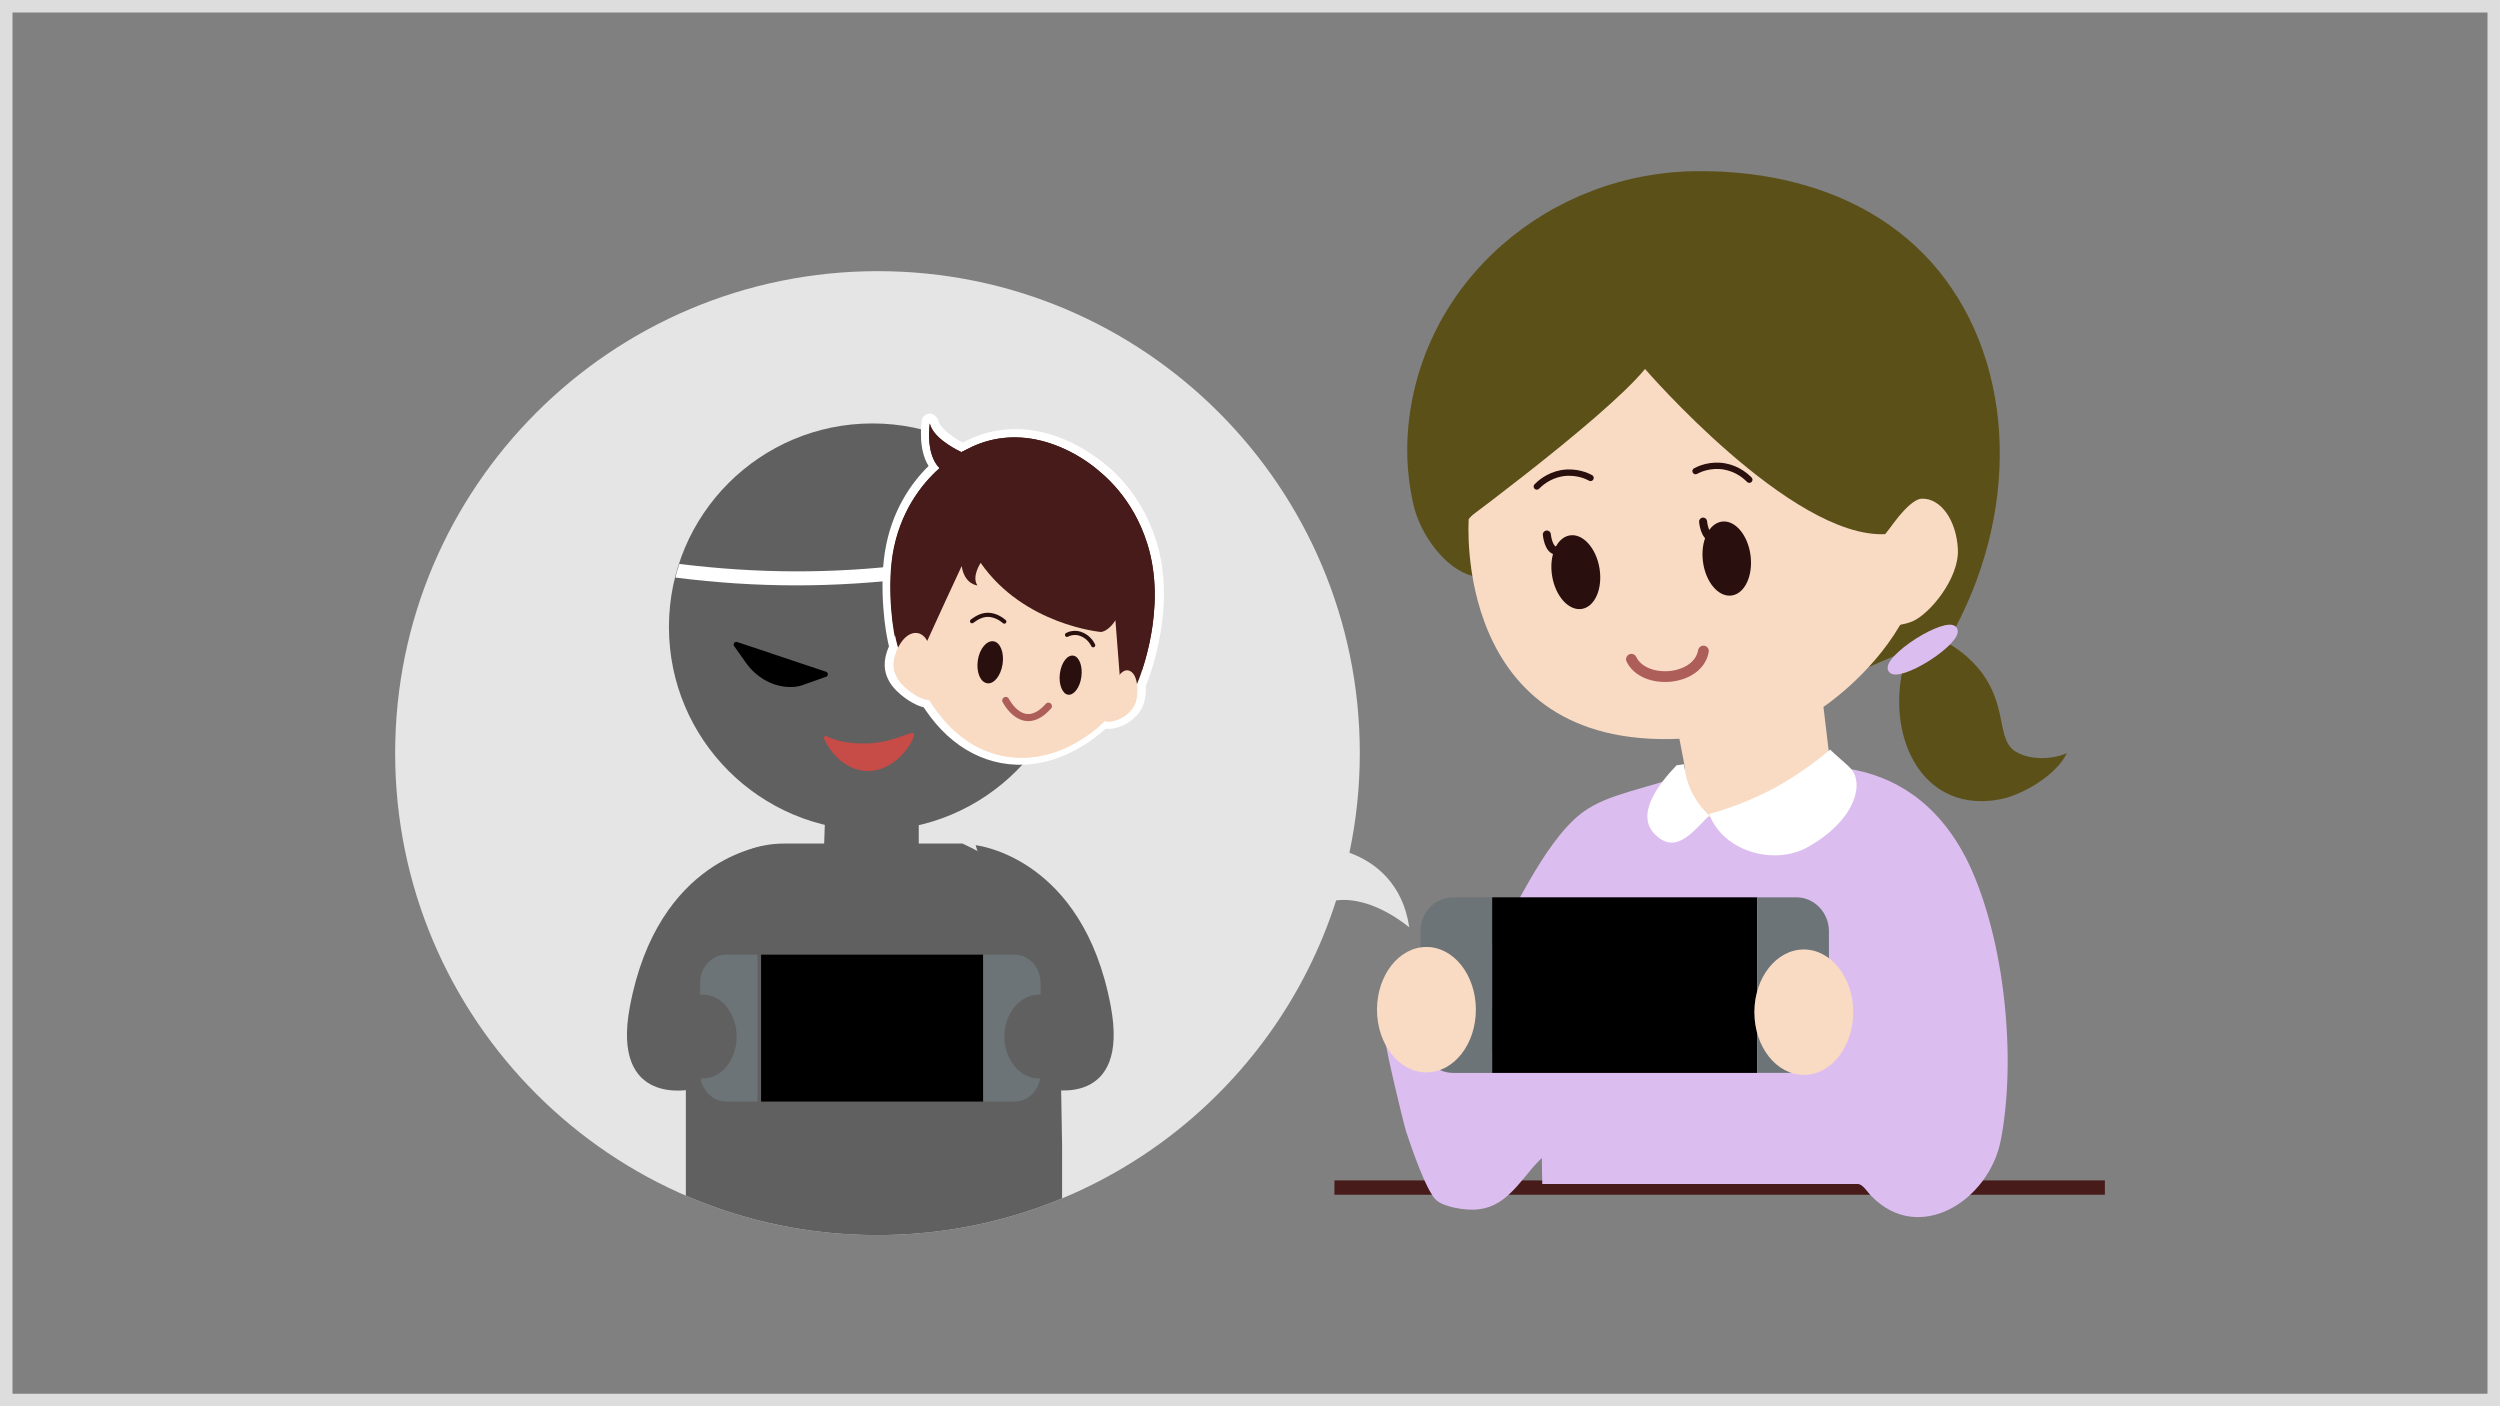
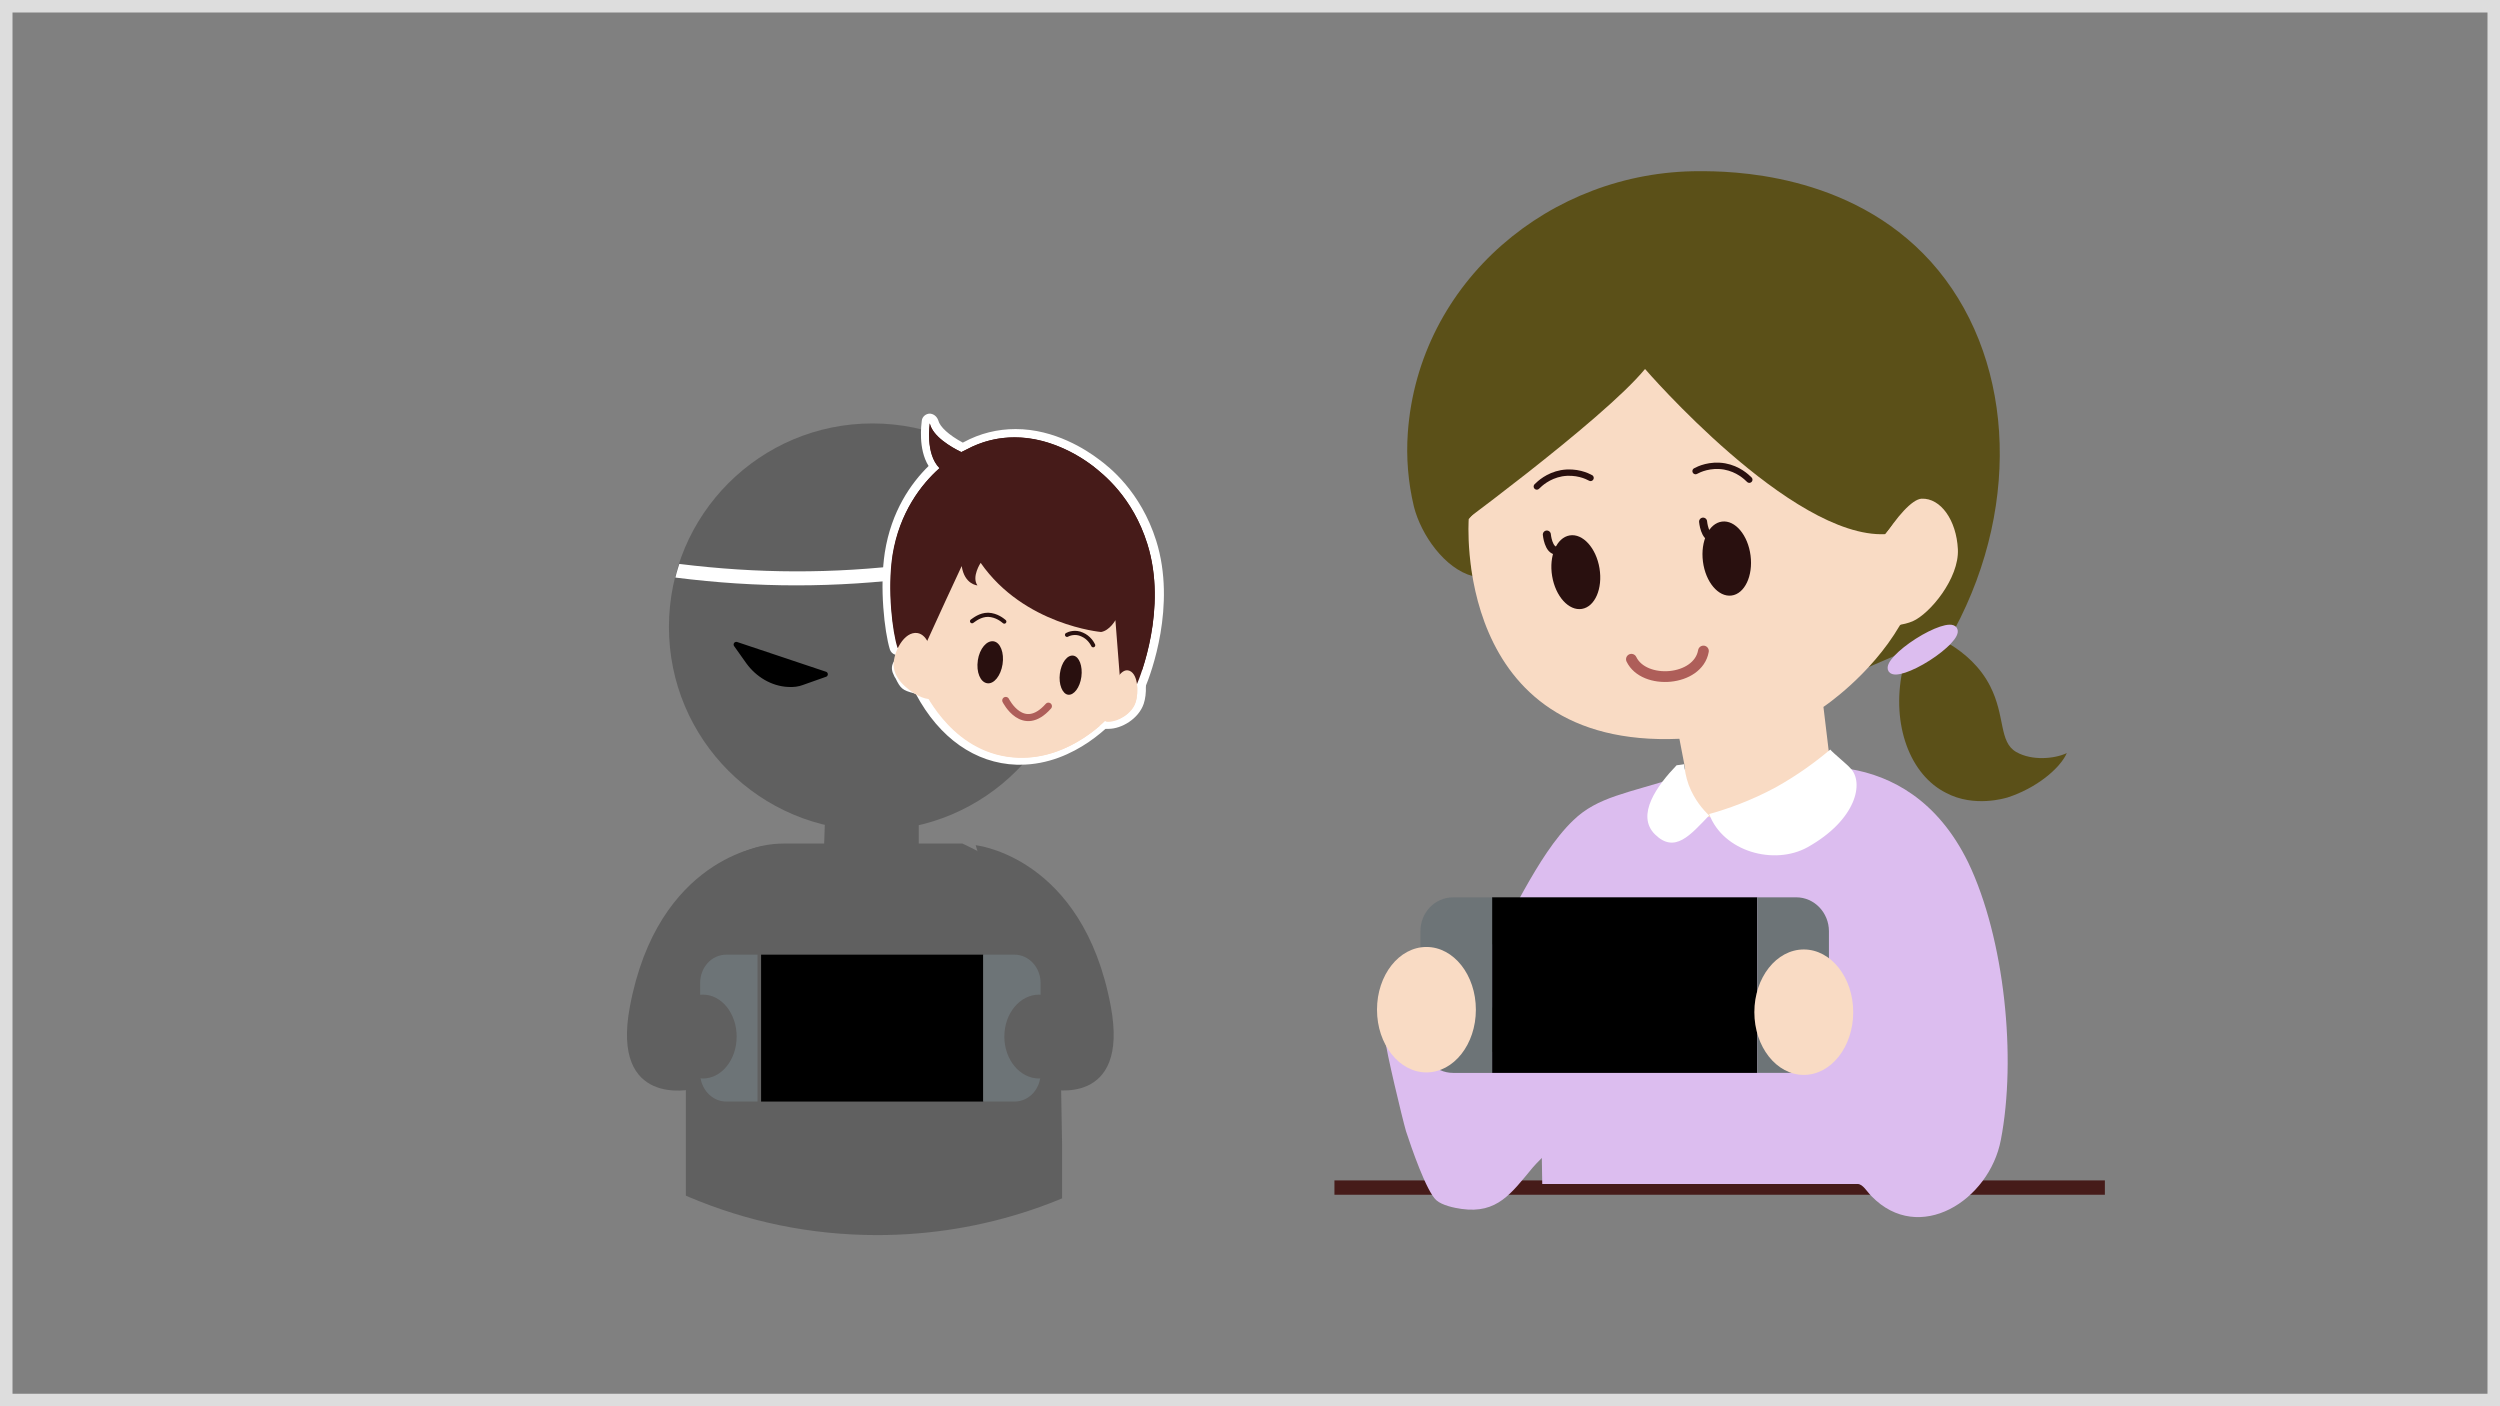
<svg xmlns="http://www.w3.org/2000/svg" id="_レイヤー_1" viewBox="0 0 800 450">
  <rect x="0" y="0" width="800" height="450" fill="#808080" stroke="none" />
  <defs>
    <style>.cls-1,.cls-2,.cls-3,.cls-4,.cls-5,.cls-6,.cls-7,.cls-8,.cls-9{fill:none;}.cls-10{clip-path:url(#clippath);}.cls-11{fill:#f9dbc4;}.cls-12{fill:#fff;}.cls-13{fill:#e5e5e5;}.cls-14{fill:#ddd;}.cls-15{fill:#c74b46;}.cls-16,.cls-17{fill:#dcbdef;}.cls-18{fill:#461b19;}.cls-19{fill:#6d7477;}.cls-20{fill:#5b5018;}.cls-21{fill:#29100f;}.cls-22{fill:#606060;}.cls-2,.cls-23,.cls-4{stroke:#000;}.cls-2,.cls-4{stroke-miterlimit:10;stroke-width:.86px;}.cls-3{stroke-width:2.57px;}.cls-3,.cls-23,.cls-5,.cls-6,.cls-7,.cls-8,.cls-9{stroke-linecap:round;stroke-linejoin:round;}.cls-3,.cls-6,.cls-8{stroke:#29100f;}.cls-23{stroke-width:1.71px;}.cls-24{clip-path:url(#clippath-1);}.cls-25{clip-path:url(#clippath-4);}.cls-26{clip-path:url(#clippath-3);}.cls-27{clip-path:url(#clippath-2);}.cls-28{clip-path:url(#clippath-6);}.cls-29{clip-path:url(#clippath-5);}.cls-4{isolation:isolate;opacity:.31;}.cls-5{stroke:#fff;stroke-width:2.73px;}.cls-6{stroke-width:2.03px;}.cls-17{stroke:#dcbdef;stroke-miterlimit:10;stroke-width:2.29px;}.cls-7{stroke-width:3.44px;}.cls-7,.cls-9{stroke:#ae5e59;}.cls-8{stroke-width:1.33px;}.cls-9{stroke-width:2.26px;}</style>
    <clipPath id="clippath">
-       <path class="cls-1" d="M450.96,296.73c-2.06-13.99-10.89-20.87-19.15-23.85,2.18-10.32,3.33-20.87,3.33-31.88,0-85.2-69.03-154.23-154.23-154.23S126.45,155.8,126.45,241s69.03,154.23,154.23,154.23c68.8,0,127.05-44.95,146.89-107.1,11.81-1.49,23.28,8.6,23.39,8.6h0Z" />
-     </clipPath>
+       </clipPath>
    <clipPath id="clippath-1">
      <path class="cls-1" d="M450.96,296.73c-2.06-13.99-10.89-20.87-19.15-23.85,2.18-10.32,3.33-20.87,3.33-31.88,0-85.2-69.03-154.23-154.23-154.23S126.45,155.8,126.45,241s69.03,154.23,154.23,154.23c68.8,0,127.05-44.95,146.89-107.1,11.81-1.49,23.28,8.6,23.39,8.6h0Z" />
    </clipPath>
    <clipPath id="clippath-2">
      <path class="cls-1" d="M450.96,296.73c-2.06-13.99-10.89-20.87-19.15-23.85,2.18-10.32,3.33-20.87,3.33-31.88,0-85.2-69.03-154.23-154.23-154.23S126.45,155.8,126.45,241s69.03,154.23,154.23,154.23c68.8,0,127.05-44.95,146.89-107.1,11.81-1.49,23.28,8.6,23.39,8.6h0Z" />
    </clipPath>
    <clipPath id="clippath-3">
      <path class="cls-1" d="M450.96,296.73c-2.06-13.99-10.89-20.87-19.15-23.85,2.18-10.32,3.33-20.87,3.33-31.88,0-85.2-69.03-154.23-154.23-154.23S126.45,155.8,126.45,241s69.03,154.23,154.23,154.23c68.8,0,127.05-44.95,146.89-107.1,11.81-1.49,23.28,8.6,23.39,8.6h0Z" />
    </clipPath>
    <clipPath id="clippath-4">
      <path class="cls-1" d="M450.96,296.73c-2.06-13.99-10.89-20.87-19.15-23.85,2.18-10.32,3.33-20.87,3.33-31.88,0-85.2-69.03-154.23-154.23-154.23S126.45,155.8,126.45,241s69.03,154.23,154.23,154.23c68.8,0,127.05-44.95,146.89-107.1,11.81-1.49,23.28,8.6,23.39,8.6h0Z" />
    </clipPath>
    <clipPath id="clippath-5">
      <path class="cls-1" d="M450.96,296.73c-2.06-13.99-10.89-20.87-19.15-23.85,2.18-10.32,3.33-20.87,3.33-31.88,0-85.2-69.03-154.23-154.23-154.23S126.45,155.8,126.45,241s69.03,154.23,154.23,154.23c68.8,0,127.05-44.95,146.89-107.1,11.81-1.49,23.28,8.6,23.39,8.6h0Z" />
    </clipPath>
    <clipPath id="clippath-6">
      <path class="cls-1" d="M450.96,296.73c-2.06-13.99-10.89-20.87-19.15-23.85,2.18-10.32,3.33-20.87,3.33-31.88,0-85.2-69.03-154.23-154.23-154.23S126.45,155.8,126.45,241s69.03,154.23,154.23,154.23c68.8,0,127.05-44.95,146.89-107.1,11.81-1.49,23.28,8.6,23.39,8.6h0Z" />
    </clipPath>
  </defs>
  <path class="cls-14" d="M796,4V446H4V4H796m4-4H0V450H800V0h0Z" />
  <g>
    <rect class="cls-18" x="427.02" y="377.73" width="246.54" height="4.59" />
    <path class="cls-16" d="M499.69,363.35c-2.41,4.01-6.08,6.65-9.17,10.21-6.88,8.26-11.35,14.91-22.82,13.3-2.41-.34-6.19-1.15-8.03-2.75-3.21-2.75-8.14-17.2-9.75-22.13-1.15-3.9-6.54-26.49-6.54-28.78l47.24,4.7c.69,6.99,9.17,25.23,9.06,25.46h0Z" />
    <path class="cls-16" d="M493.52,378.87h100.88c1.72,0,2.98,2.41,4.47,3.9,15.25,15.71,37.73,1.38,41.4-18,5.05-26.14,1.26-64.33-10.43-88.75-9.86-20.18-24.77-27.75-37.84-29.93-3.44-.57-50,1.03-54.93,2.52-16.28,5.27-25.8,6.31-33.6,13.87-12.04,11.47-20.87,34.17-27.06,41.17-2.75,2.98-4.01-2.18-4.59,1.95-.69,4.36,1.03,6.54,2.75,10.21,2.75,5.96,5.39,11.81,8.03,17.66,3.55,7.8,7.11,15.59,10.55,23.28" />
    <path class="cls-4" d="M515.86,77.36s-21.44,106.18,19.72,156.64" />
-     <path class="cls-4" d="M471.37,163.82s27.41,33.37,95.86,17.09c68.46-16.28,51.37-32.57,51.37-32.57" />
    <ellipse cx="494.64" cy="166.94" rx="3.9" ry="12.15" transform="translate(-23.52 103.31) rotate(-11.65)" />
    <ellipse cx="542.57" cy="168.67" rx="3.9" ry="12.15" transform="translate(-22.88 113.02) rotate(-11.65)" />
    <path class="cls-2" d="M513.8,201.89s2.52,11.12,12.84,11.12,11.12-11.12,11.12-11.12" />
    <path class="cls-2" d="M604.04,150.75s6.99-9.86,13.99,0,0,32.22-12.61,33.71" />
    <path class="cls-20" d="M625.37,201.55c22.02-41.17,18.69-88.64-7.45-117.76-26.03-28.9-64.9-29.01-74.08-29.01-47.7-.11-89.9,35.32-93.34,83.71-.57,7.91,.11,15.94,1.95,23.62,2.29,9.06,9.86,19.84,18.81,22.25l-.57-3.78,55.5-80.5,88.18,45.18-22.82,70.86c0,.23,33.83-14.56,33.83-14.56h0Z" />
    <path class="cls-11" d="M469.99,166.12s-5.39,73.5,67.42,70.29l1.83,9.52s-8.49,17.2,10.66,15.37c0,0,36.12-11.12,36.01-15.02l-2.41-20.07s15.02-9.98,24.42-26.03c0,0,9.86-11.81,11.81-26.83,.34-2.75-.92-16.74-11.93-4.7l-89.1-57.91-48.73,55.38" />
    <ellipse class="cls-21" cx="504.26" cy="183.09" rx="7.68" ry="11.92" transform="translate(-23.15 84.91) rotate(-9.41)" />
    <path class="cls-7" d="M545.1,208.32c-1.72,9.75-19.03,11.01-23.05,2.64" />
    <path class="cls-3" d="M494.99,171.05s.46,5.27,3.21,5.16" />
    <path class="cls-3" d="M544.99,166.92s.46,5.27,3.21,5.16" />
    <ellipse class="cls-21" cx="552.56" cy="178.72" rx="7.68" ry="11.93" transform="translate(-18.23 71.68) rotate(-7.3)" />
    <path class="cls-6" d="M508.98,152.93c-1.03-.57-4.59-2.29-9.29-1.49-4.36,.8-6.99,3.33-7.91,4.24" />
    <path class="cls-6" d="M559.78,153.5c-.92-.92-3.55-3.44-7.91-4.24-4.7-.8-8.26,.92-9.29,1.49" />
    <g>
      <rect x="477.47" y="287.14" width="84.85" height="56.19" />
      <path class="cls-19" d="M562.32,287.14h12.46c5.82,0,10.48,4.92,10.48,10.87v34.44c0,6.07-4.66,10.87-10.48,10.87h-12.46v-56.19Z" />
      <path class="cls-19" d="M477.47,343.33h-12.46c-5.82,0-10.48-4.92-10.48-10.87v-34.44c0-6.07,4.66-10.87,10.48-10.87h12.46v56.19h0Z" />
    </g>
    <path class="cls-20" d="M608.74,214.74l15.37-8.49c4.47,2.75,9.52,6.99,12.73,13.3,4.93,9.63,2.75,17.89,8.37,21.1,5.05,2.87,12.27,2.18,16.17,.34-2.18,4.93-9.75,11.24-19.03,14.22-.46,.11-10.55,3.33-19.61-1.49-11.47-5.73-17.54-21.67-13.99-38.99" />
    <ellipse class="cls-17" cx="615.27" cy="207.9" rx="11.81" ry="2.98" transform="translate(-15.27 363.45) rotate(-32.53)" />
    <path class="cls-20" d="M460.82,172.54s52.17-38.07,65.59-54.47c0,0,46.78,54.24,76.83,52.86l18.92-22.93-94.49-57.22-63.41,56.19-3.44,25.57h0Z" />
    <ellipse class="cls-11" cx="456.46" cy="323.1" rx="15.82" ry="20.07" />
    <path class="cls-12" d="M592.11,245.81c4.47,4.47,2.06,16.51-13.76,25.34-10.66,5.85-26.95,1.38-31.42-10.66,5.85-1.61,13.3-4.24,21.21-8.49,7.22-4.01,13.07-8.37,17.54-12.15,.8,1.03,5.62,4.93,6.42,5.96h0Z" />
    <path class="cls-12" d="M536.5,244.9c-6.08,6.31-13.19,15.94-6.88,22.13,6.31,6.19,11.24,.23,17.31-6.08-1.83-1.72-4.7-4.93-6.54-9.75-.92-2.52-1.26-4.82-1.49-6.65-.69,.11-1.38,.23-2.41,.34Z" />
    <ellipse class="cls-11" cx="577.21" cy="323.9" rx="15.82" ry="20.07" />
    <path class="cls-11" d="M626.52,175.75c.46,9.29-8.94,20.64-14.45,23.05-5.73,2.41-16.63,2.41-16.97-6.77-.46-9.29,13.76-32.22,19.84-32.45s11.12,6.88,11.58,16.17h0Z" />
    <g class="cls-10">
      <path class="cls-13" d="M450.96,296.73c-2.06-13.99-10.89-20.87-19.15-23.85,2.18-10.32,3.33-20.87,3.33-31.88,0-85.2-69.03-154.23-154.23-154.23S126.45,155.8,126.45,241s69.03,154.23,154.23,154.23c68.8,0,127.05-44.95,146.89-107.1,11.81-1.49,23.28,8.6,23.39,8.6h0Z" />
    </g>
    <g class="cls-24">
      <path class="cls-22" d="M339.87,407.77l-120.4-12.73v-94.83c0-16.74,14-30.27,31.33-30.27h57.17s31.3,13.83,30.75,30.46l1.15,65.93h0v41.44Z" />
    </g>
    <g class="cls-27">
      <path class="cls-22" d="M294,263.06v7.29s1.03,12.61-15.14,12.04c-16.17,.57-15.14-12.04-15.14-12.04l.23-6.77" />
    </g>
    <g class="cls-26">
      <circle class="cls-22" cx="279.19" cy="200.63" r="65.13" />
    </g>
    <g class="cls-25">
-       <path class="cls-15" d="M263.71,236.41c-.23-.46,.34-1.15,.8-.8,3.55,1.72,7.91,2.41,13.19,2.29,8.49-.34,13.87-4.13,14.68-3.21,.92,1.26-5.05,11.93-14.45,12.04-5.73,.11-11.35-4.01-14.22-10.32h0Z" />
-     </g>
+       </g>
    <g class="cls-29">
      <path class="cls-23" d="M292.37,215.77l28.44-9.52-3.9,5.5c-2.98,4.13-7.68,6.99-12.73,7.22-1.61,.11-3.21-.11-4.36-.57l-7.45-2.64h0Z" />
    </g>
    <g class="cls-28">
      <path class="cls-23" d="M264.05,215.77l-28.44-9.52,3.9,5.5c2.98,4.13,7.68,6.99,12.73,7.22,1.61,.11,3.21-.11,4.36-.57l7.45-2.64h0Z" />
    </g>
    <path class="cls-22" d="M312.21,270.47s34.29,3.55,43.23,51.49c6.08,32.34-19.26,26.6-19.26,26.6l-23.97-78.09h0Z" />
    <path class="cls-12" d="M291.57,180.57c-25.23,3.1-49.08,2.98-74.19-.11,0,0-.8,2.41-1.26,4.36,26.26,3.33,51.14,3.33,77.52,0-.92-1.72-1.26-2.64-2.06-4.24h0Z" />
    <path class="cls-22" d="M244.78,270.7s-34.29,3.55-43.23,51.49c-6.08,32.34,19.84,26.37,19.84,26.37l23.39-77.86h0Z" />
    <g>
      <rect x="243.55" y="305.49" width="71.09" height="47.01" />
      <path class="cls-19" d="M314.64,305.49h9.96c4.7,0,8.39,4.14,8.39,9.08v28.85c0,5.06-3.69,9.08-8.39,9.08h-9.96v-47.01h0Z" />
      <path class="cls-19" d="M242.4,352.5h-9.96c-4.7,0-8.39-4.14-8.39-9.08v-28.85c0-5.06,3.69-9.08,8.39-9.08h9.96v47.01h0Z" />
    </g>
    <ellipse class="cls-22" cx="332.51" cy="331.7" rx="11.12" ry="13.42" />
    <ellipse class="cls-22" cx="224.95" cy="331.7" rx="10.78" ry="13.42" />
    <g>
      <g>
        <g>
          <path class="cls-18" d="M353.15,221.78h-.23l-50-7.57q-.11,0-.23-.11l-15.94-5.73c-.46-.11-.69-.46-.8-.92-1.72-5.5-3.33-19.38-1.61-30.27,2.18-13.53,8.94-22.36,14.45-27.64-4.01-5.16-2.64-13.99-2.64-14.33,.11-.69,.69-1.15,1.26-1.15h0c.69,0,1.15,.46,1.38,1.03,.57,2.41,3.78,5.39,8.83,7.91,.34-.11,.57-.34,.92-.46,5.05-2.75,10.55-4.13,16.05-4.13,12.27,0,22.13,6.54,25.8,9.29,3.21,2.52,13.19,10.09,18.12,25.69,6.42,20.41-1.72,41.85-3.44,45.87-.23,.46-.57,.8-1.03,.8l-10.66,1.61q-.11,.11-.23,.11h0Z" />
          <path class="cls-12" d="M297.53,135.5c.92,4.13,6.77,7.57,10.09,9.17l1.61-.8c5.27-2.87,10.55-3.9,15.37-3.9,12.5,0,22.36,7.11,25,9.06,3.44,2.64,12.84,9.98,17.54,25,6.54,20.75-2.41,42.54-3.33,44.95l-10.66,1.61-50-7.57-15.94-5.73c-1.61-4.82-3.33-18.58-1.61-29.7,2.18-13.53,9.17-22.59,15.02-27.75-4.59-4.59-2.98-14.33-3.1-14.33m-.16-3.16h.25c-1.38,0-2.53,1.03-2.64,2.3-.11,1.03-1.26,8.96,2.18,14.47-5.63,5.51-11.94,14.47-14.01,27.67-1.72,11.14-.11,25.37,1.61,31,.23,.8,.92,1.49,1.72,1.72l15.96,5.74c.11,.11,.34,.11,.46,.11l50.06,7.58h.82l10.62-1.6c.91-.11,1.71-.8,2.17-1.6,1.71-4.11,9.93-25.92,3.43-46.7-5.02-15.87-15.07-23.64-18.5-26.15-3.77-2.85-13.93-9.59-26.49-9.59-5.82,0-11.42,1.37-16.67,4.22,0,0,.13,0,.01,0s-.12,.12-.24,.12c-4.47-2.41-7.36-5.07-7.85-7.12-.48-1.33-1.57-2.17-2.9-2.17h0Z" />
        </g>
        <g>
          <path class="cls-11" d="M326.81,243.57h-1.07c-12.96-.46-24.19-8.49-31.53-22.59-.46-.11-.92-.23-1.26-.34-3.21-.92-3.55-1.15-5.05-4.13l-.46-.92c-1.49-2.87,.8-4.13,1.95-4.7,1.26-.69,1.61-1.03,1.61-1.95-.23-2.64,0-4.24,.92-5.27,.46-.57,1.15-.92,1.95-.92,.69,0,1.49,.23,2.06,.57,1.15-2.41,3.33-7.34,5.5-12.04l5.16-11.12c.23-.46,.69-.8,1.26-.8h.55c.57,.11,1.02,.57,1.13,1.13,.23,1.92,.91,3.06,1.58,3.85,.11-2.6,1.7-4.98,1.92-5.43s.68-.57,1.13-.57h0c.45,0,.91,.23,1.13,.57,12.56,18.11,34.63,21.05,36.89,21.27,1.58-.34,3.06-2.26,3.39-2.94,.23-.45,.68-.68,1.13-.68h.73c.58,.12,1.04,.69,1.04,1.27l1.96,26.16c0,.35-.12,.69-.23,.92-1.38,1.84-2.88,3.57-3,3.57-.12,.23-12.33,15.1-30.42,15.1h0Z" />
          <path class="cls-12" d="M313.93,180.04c13.87,19.95,38.53,22.13,38.53,22.13,2.75-.46,4.59-3.78,4.59-3.78l1.38,17.66,.69,8.37c-1.38,1.83-2.87,3.55-2.87,3.55-1.61,1.95-13.07,14.45-29.13,14.45h-1.03c-20.3-.69-29.36-19.95-30.73-22.36-5.16-1.49-4.36-.69-6.42-4.82-1.72-3.44,4.01-2.41,3.55-6.19-.34-3.67,.57-4.59,1.61-4.59,1.26,0,2.64,1.26,2.64,1.26,0,0,3.21-6.99,6.19-13.53l5.16-11.12c.8,5.96,4.93,6.19,4.93,6.19-2.18-2.75,.92-7.22,.92-7.22m-.26-2.97h0c-.91,0-1.71,.46-2.28,1.25-.11,.23-.57,.91-1.14,2.05-.23-1.14-1.14-1.94-2.28-2.16h-.46c-1.02,0-2.05,.57-2.51,1.59l-5.12,11.05c-1.82,3.99-3.64,8.2-4.9,10.82-.46-.11-.91-.23-1.37-.23-1.14,0-2.16,.46-2.96,1.25-1.14,1.25-1.59,3.3-1.25,6.26v.11c-.11,.11-.57,.34-.91,.57-2.96,1.59-3.87,3.87-2.39,6.61,.11,.23,.23,.57,.46,.8,1.59,3.3,2.28,3.87,5.81,4.78,.23,.11,.46,.11,.68,.23,7.52,14.12,19.02,22.21,32.23,22.66h1.14c17.99,0,30.29-14.35,31.09-15.26,.11-.11,1.59-1.82,2.96-3.64,.46-.57,.57-1.25,.57-1.82l-.68-8.31-1.37-17.54c-.11-1.25-.91-2.16-2.16-2.39-.23,0-.34-.11-.57-.11-1.02,0-1.82,.57-2.39,1.37-.46,.8-1.48,1.94-2.39,2.28-3.19-.34-24.03-3.53-35.87-20.73-.23-1.02-1.14-1.48-1.94-1.48h0Z" />
        </g>
        <g>
          <path class="cls-21" d="M342.02,224.07h-.46c-2.75-.34-4.36-4.01-3.67-8.37,.57-4.01,2.75-6.88,5.27-6.88,.23,0,.34,0,.57,.11,2.64,.46,4.24,4.01,3.55,8.37-.46,3.9-2.75,6.77-5.27,6.77h0Z" />
          <path class="cls-12" d="M343.31,210.31h.21c1.85,.35,3.01,3.36,2.55,6.83-.46,3.36-2.2,5.79-4.05,5.79h-.23c-1.97-.23-3.12-3.36-2.55-6.94,.35-3.24,2.08-5.67,3.93-5.67m0-3.44h0c-3.27,0-6.08,3.39-6.78,8.18-.7,5.26,1.4,9.58,5.02,10.17h.7c3.39,0,6.19-3.39,6.78-8.3,.7-5.14-1.29-9.47-4.79-10.05-.35,0-.7,0-.93,0h0Z" />
        </g>
        <g>
          <path class="cls-21" d="M316.22,220.63h-.57c-1.03-.11-2.06-.8-2.75-1.72-1.26-1.72-1.83-4.36-1.38-7.22,.69-4.24,3.1-7.22,5.96-7.22,.23,0,.46,0,.69,.11,2.87,.57,4.7,4.47,4.01,8.94-.69,4.01-3.21,7.11-5.96,7.11h0Z" />
          <path class="cls-12" d="M316.93,204.58h1.03c2.22,.35,3.5,3.73,2.92,7.46-.58,3.61-2.57,6.3-4.66,6.3h-.35c-2.22-.35-3.61-3.73-3.03-7.58,.58-3.61,2.57-6.18,4.66-6.18m-.01-1.83h0c-3.44,0-6.54,3.55-7.34,8.49-.46,3.21,.11,6.19,1.61,8.26,.92,1.26,2.29,2.06,3.67,2.29h.69c3.55,0,6.54-3.55,7.34-8.49,.8-5.27-1.38-9.75-5.16-10.43-.23-.11-.46-.11-.8-.11h0Z" />
        </g>
        <g>
          <path class="cls-11" d="M354.66,232.1h-.7c-1.06-.12-1.53-.59-1.76-1.06-.7-1.06-.12-2.35,.59-4.11,.59-1.41,1.29-3.05,1.53-4.93,.7-4.7,3.05-9.39,6.34-9.39h.59c1.17,.23,2.23,.94,2.94,2.11,1.64,2.58,1.53,7.16,.59,10.1-1.29,4.34-6.46,7.28-10.1,7.28h0Z" />
          <path class="cls-12" d="M360.51,214.9h.49c3.14,.56,3.48,6.62,2.36,9.99-1.23,3.59-5.61,6.06-8.53,6.06h-.56c-2.25-.22,.9-3.59,1.57-8.2,.56-4.49,2.81-7.86,4.83-7.86m.05-3.44h0c-2.98,0-6.65,3.21-7.57,10.32-.23,1.61-.92,3.21-1.38,4.47-.8,1.83-1.49,3.55-.57,5.27,.34,.57,1.15,1.49,2.75,1.72h.8c4.13,0,9.63-3.21,11.24-8.03,1.03-3.1,1.03-8.03-.69-11.01-1.15-1.95-2.75-2.52-3.9-2.75-.23,0-.46,0-.69,0h0Z" />
        </g>
        <g>
-           <path class="cls-11" d="M297.42,225.22h-.57c-4.01-.57-7.8-4.01-8.94-5.05-2.06-2.06-3.33-4.47-3.44-6.99-.11-3.21,1.49-7.22,3.78-9.52,1.38-1.38,2.98-2.18,4.59-2.18,.23,0,.57,0,.92,.11,1.38,.23,2.64,1.03,3.55,2.41,1.72,2.41,2.41,6.31,1.72,10.32-.34,2.29,0,4.47,.34,6.19,.34,1.83,.57,3.21-.23,4.24-.23,.11-.8,.46-1.72,.46h0Z" />
-           <path class="cls-12" d="M292.95,202.74c.23,0,.46,0,.69,.11,3.21,.57,5.05,5.5,4.13,11.12-.92,5.39,2.29,10.09-.34,10.09h-.34c-2.87-.34-6.08-2.64-8.14-4.7-1.61-1.61-2.87-3.67-2.98-6.08-.11-4.24,2.98-10.55,6.99-10.55m0-2.91h0c-1.95,0-3.9,.92-5.62,2.64-2.52,2.64-4.36,6.99-4.24,10.55,.11,2.98,1.38,5.62,3.78,8.03,1.15,1.15,5.27,4.82,9.63,5.5,.23,0,.46,.11,.69,.11,1.61,0,2.52-.8,2.98-1.26,1.26-1.49,.92-3.33,.46-5.39-.34-1.61-.69-3.67-.34-5.73,.69-4.36,0-8.6-1.95-11.35-1.15-1.61-2.75-2.64-4.47-2.87-.23-.23-.57-.23-.92-.23h0Z" />
-         </g>
+           </g>
        <path class="cls-5" d="M321.38,198.91c-.57-.46-2.41-2.06-5.16-2.18-2.64,0-4.47,1.61-5.16,2.06" />
        <path class="cls-5" d="M349.82,206.48c-.34-.69-1.38-2.52-3.55-3.44-2.18-1.03-4.24-.23-4.82,.11" />
        <path class="cls-5" d="M321.84,224.14s5.5,11.01,13.65,1.83" />
      </g>
      <g>
        <path class="cls-18" d="M363.81,218.98c1.03-2.41,9.86-24.19,3.33-44.95-4.7-14.91-14.1-22.25-17.54-25-3.55-2.75-21.21-15.37-40.36-5.16-.46,.23-.92,.46-1.61,.8-3.33-1.61-9.17-5.05-10.09-9.17,0,0-1.61,9.75,3.21,14.22-5.85,5.16-12.84,14.22-15.02,27.75-1.26,8.37-.69,18.12,.46,24.54,.34,2.18,.8,3.9,1.15,5.16l15.94,5.73,50,7.57,10.55-1.49h0Z" />
        <path class="cls-11" d="M312.78,187.33c-1.95-2.75,1.03-7.22,1.03-7.22,13.87,19.95,38.53,22.13,38.53,22.13,2.75-.46,4.59-3.78,4.59-3.78l1.38,17.66,.69,8.37c-1.38,1.83-2.87,3.55-2.87,3.55-1.61,2.06-13.65,15.02-30.27,14.45-20.3-.69-29.36-19.95-30.73-22.36-5.16-1.49-4.36-.69-6.42-4.82-1.72-3.44,4.01-2.41,3.55-6.19-.8-7.91,4.13-3.33,4.13-3.33,0,0,3.21-6.99,6.19-13.53h0l5.16-11.12c.92,5.96,5.05,6.19,5.05,6.19h0Z" />
        <path class="cls-21" d="M339.16,215.54c.46-3.55,2.41-6.08,4.36-5.73,1.83,.34,2.98,3.33,2.52,6.77s-2.41,5.96-4.24,5.73-3.1-3.33-2.64-6.77h0Z" />
        <path class="cls-21" d="M312.9,211.3c.57-3.78,2.87-6.42,5.05-6.08s3.44,3.67,2.87,7.34-2.75,6.42-4.93,6.08-3.55-3.55-2.98-7.34h0Z" />
        <path class="cls-11" d="M360.94,214.51c3.21,.57,3.55,6.77,2.41,10.21-1.26,3.9-6.31,6.42-9.29,6.08-2.29-.23,.92-3.67,1.61-8.37,.8-4.7,3.1-8.26,5.27-7.91h0Z" />
        <path class="cls-11" d="M293.63,202.58c3.21,.57,5.05,5.5,4.13,11.12-.92,5.62,2.52,10.43-.69,9.98-2.87-.34-6.08-2.64-8.14-4.7-1.61-1.61-2.87-3.67-2.98-6.08-.11-4.13,3.33-11.01,7.68-10.32h0Z" />
        <path class="cls-8" d="M321.38,198.91c-.57-.46-2.41-2.06-5.16-2.18-2.64,0-4.47,1.61-5.16,2.06" />
        <path class="cls-8" d="M349.82,206.48c-.34-.69-1.38-2.52-3.55-3.44-2.18-1.03-4.24-.23-4.82,.11" />
        <path class="cls-9" d="M321.84,224.14s5.5,11.01,13.65,1.83" />
      </g>
    </g>
  </g>
</svg>